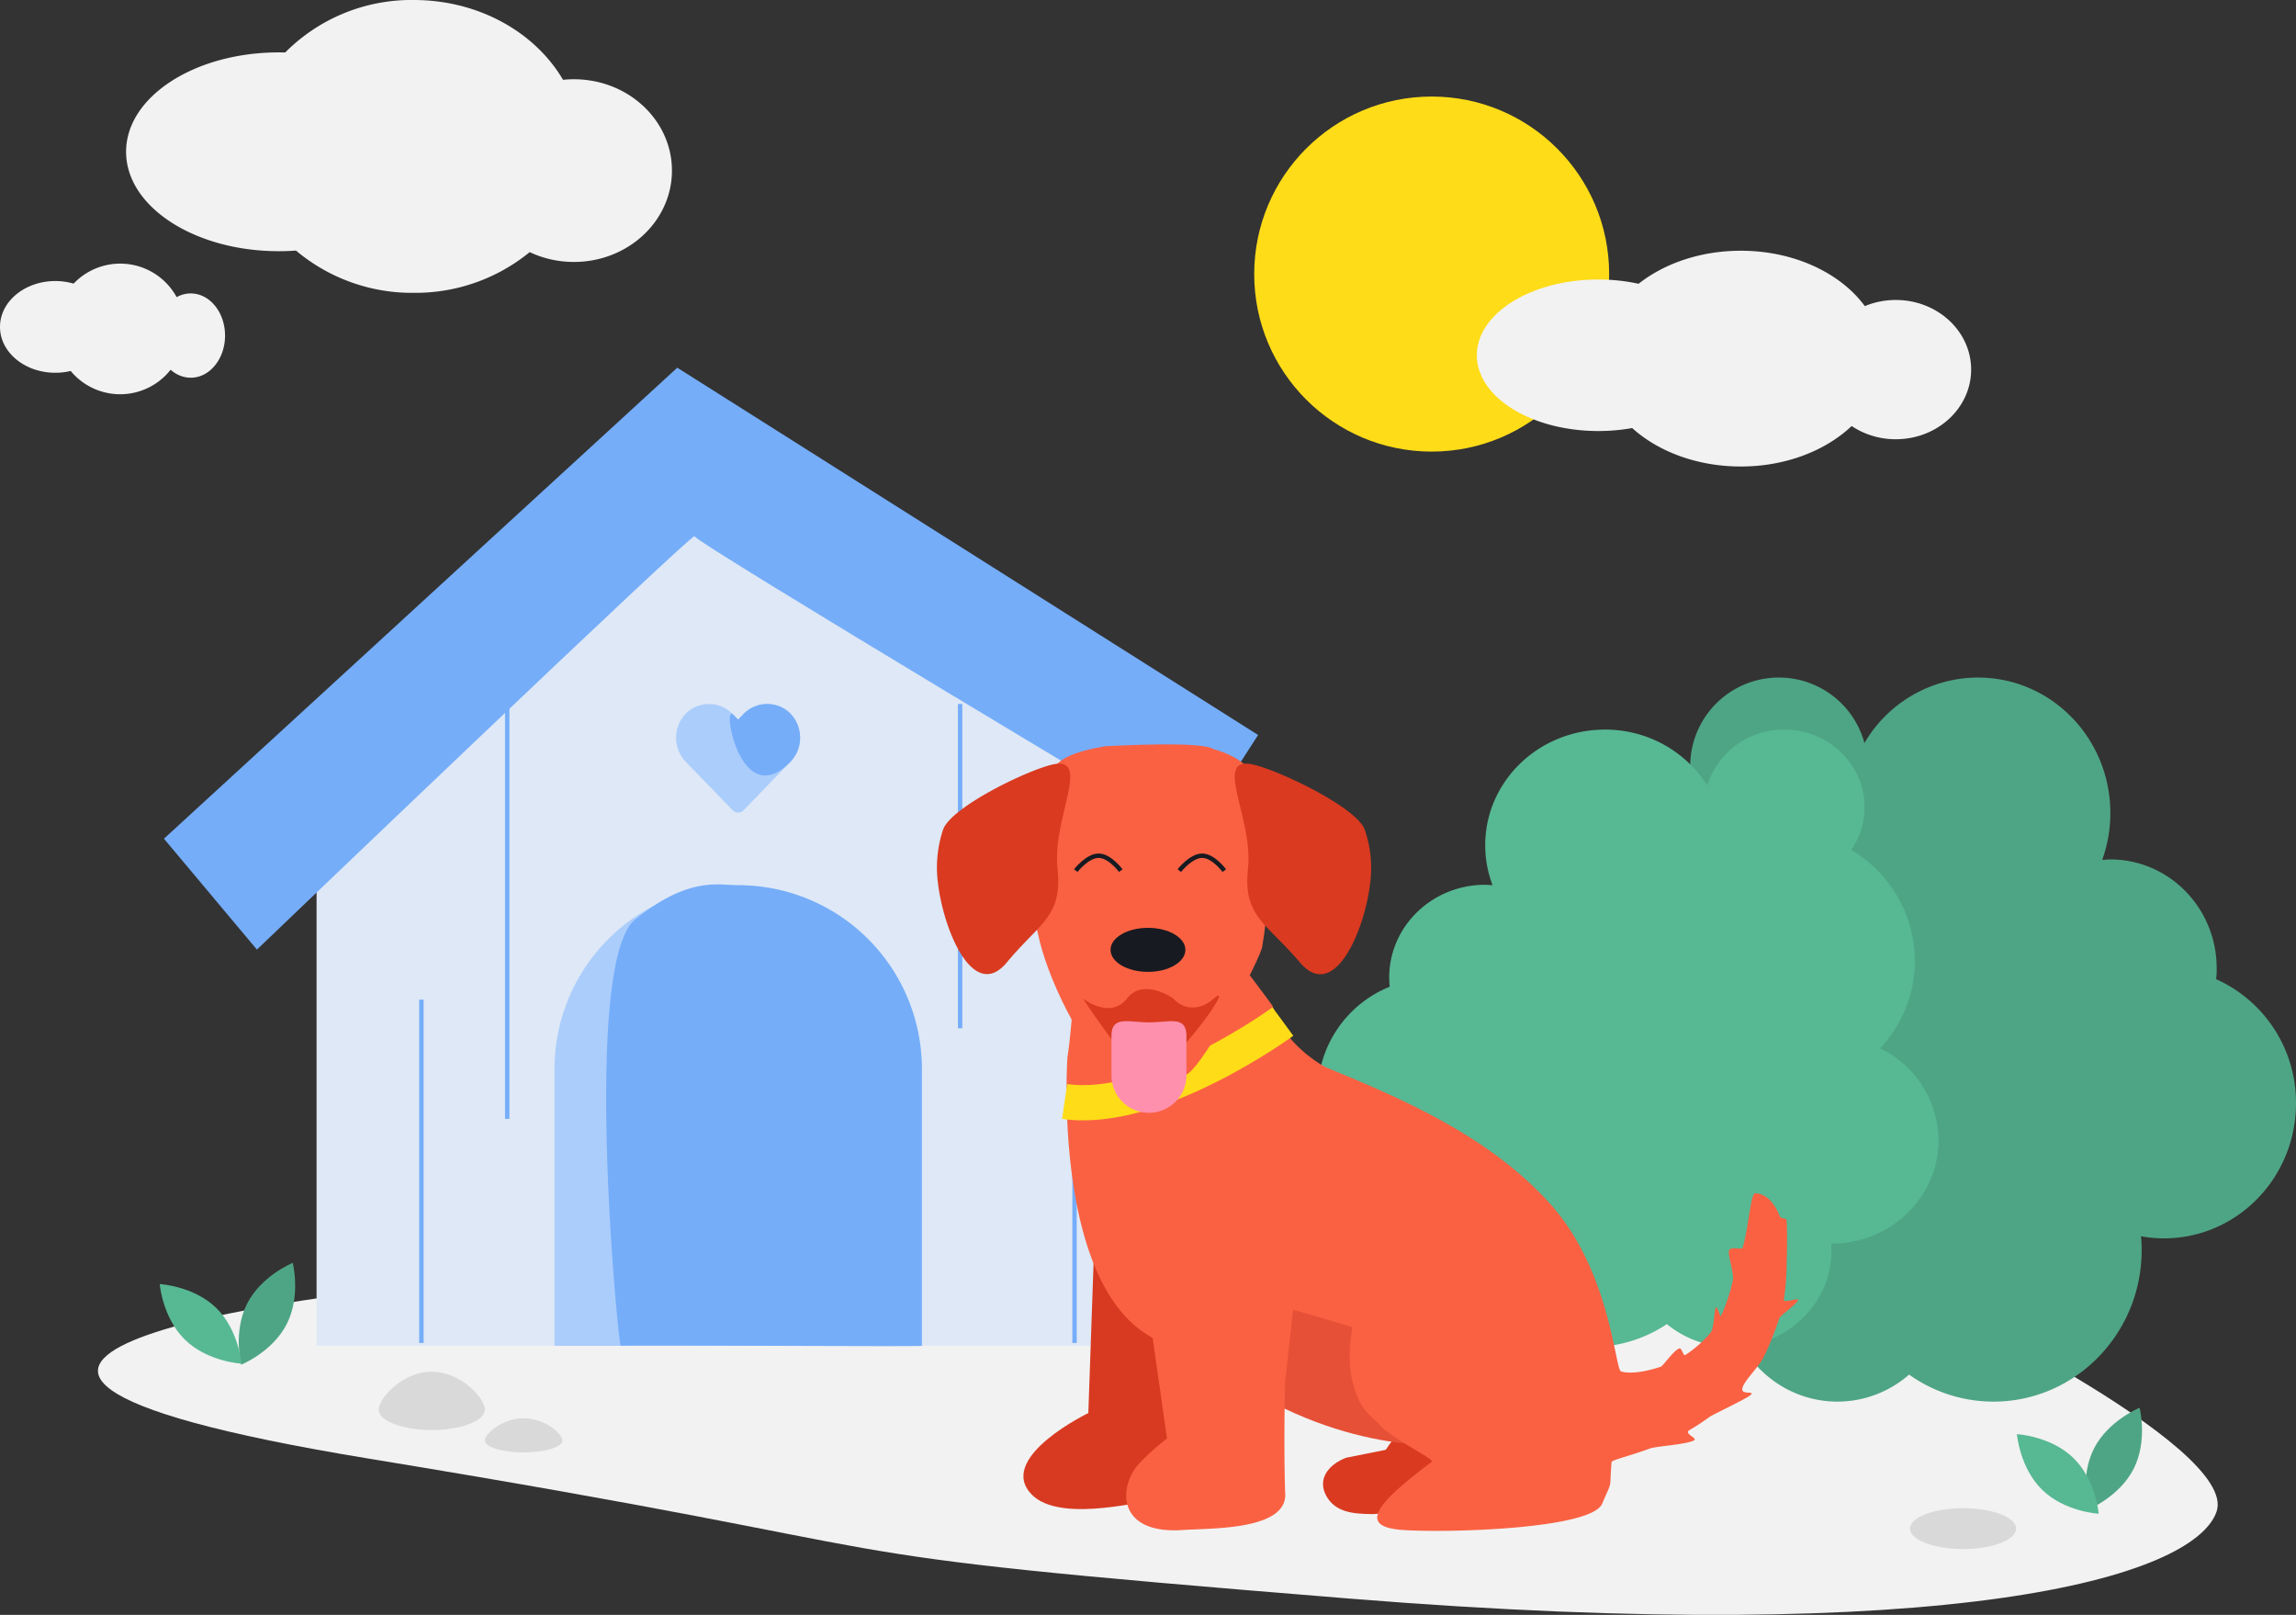
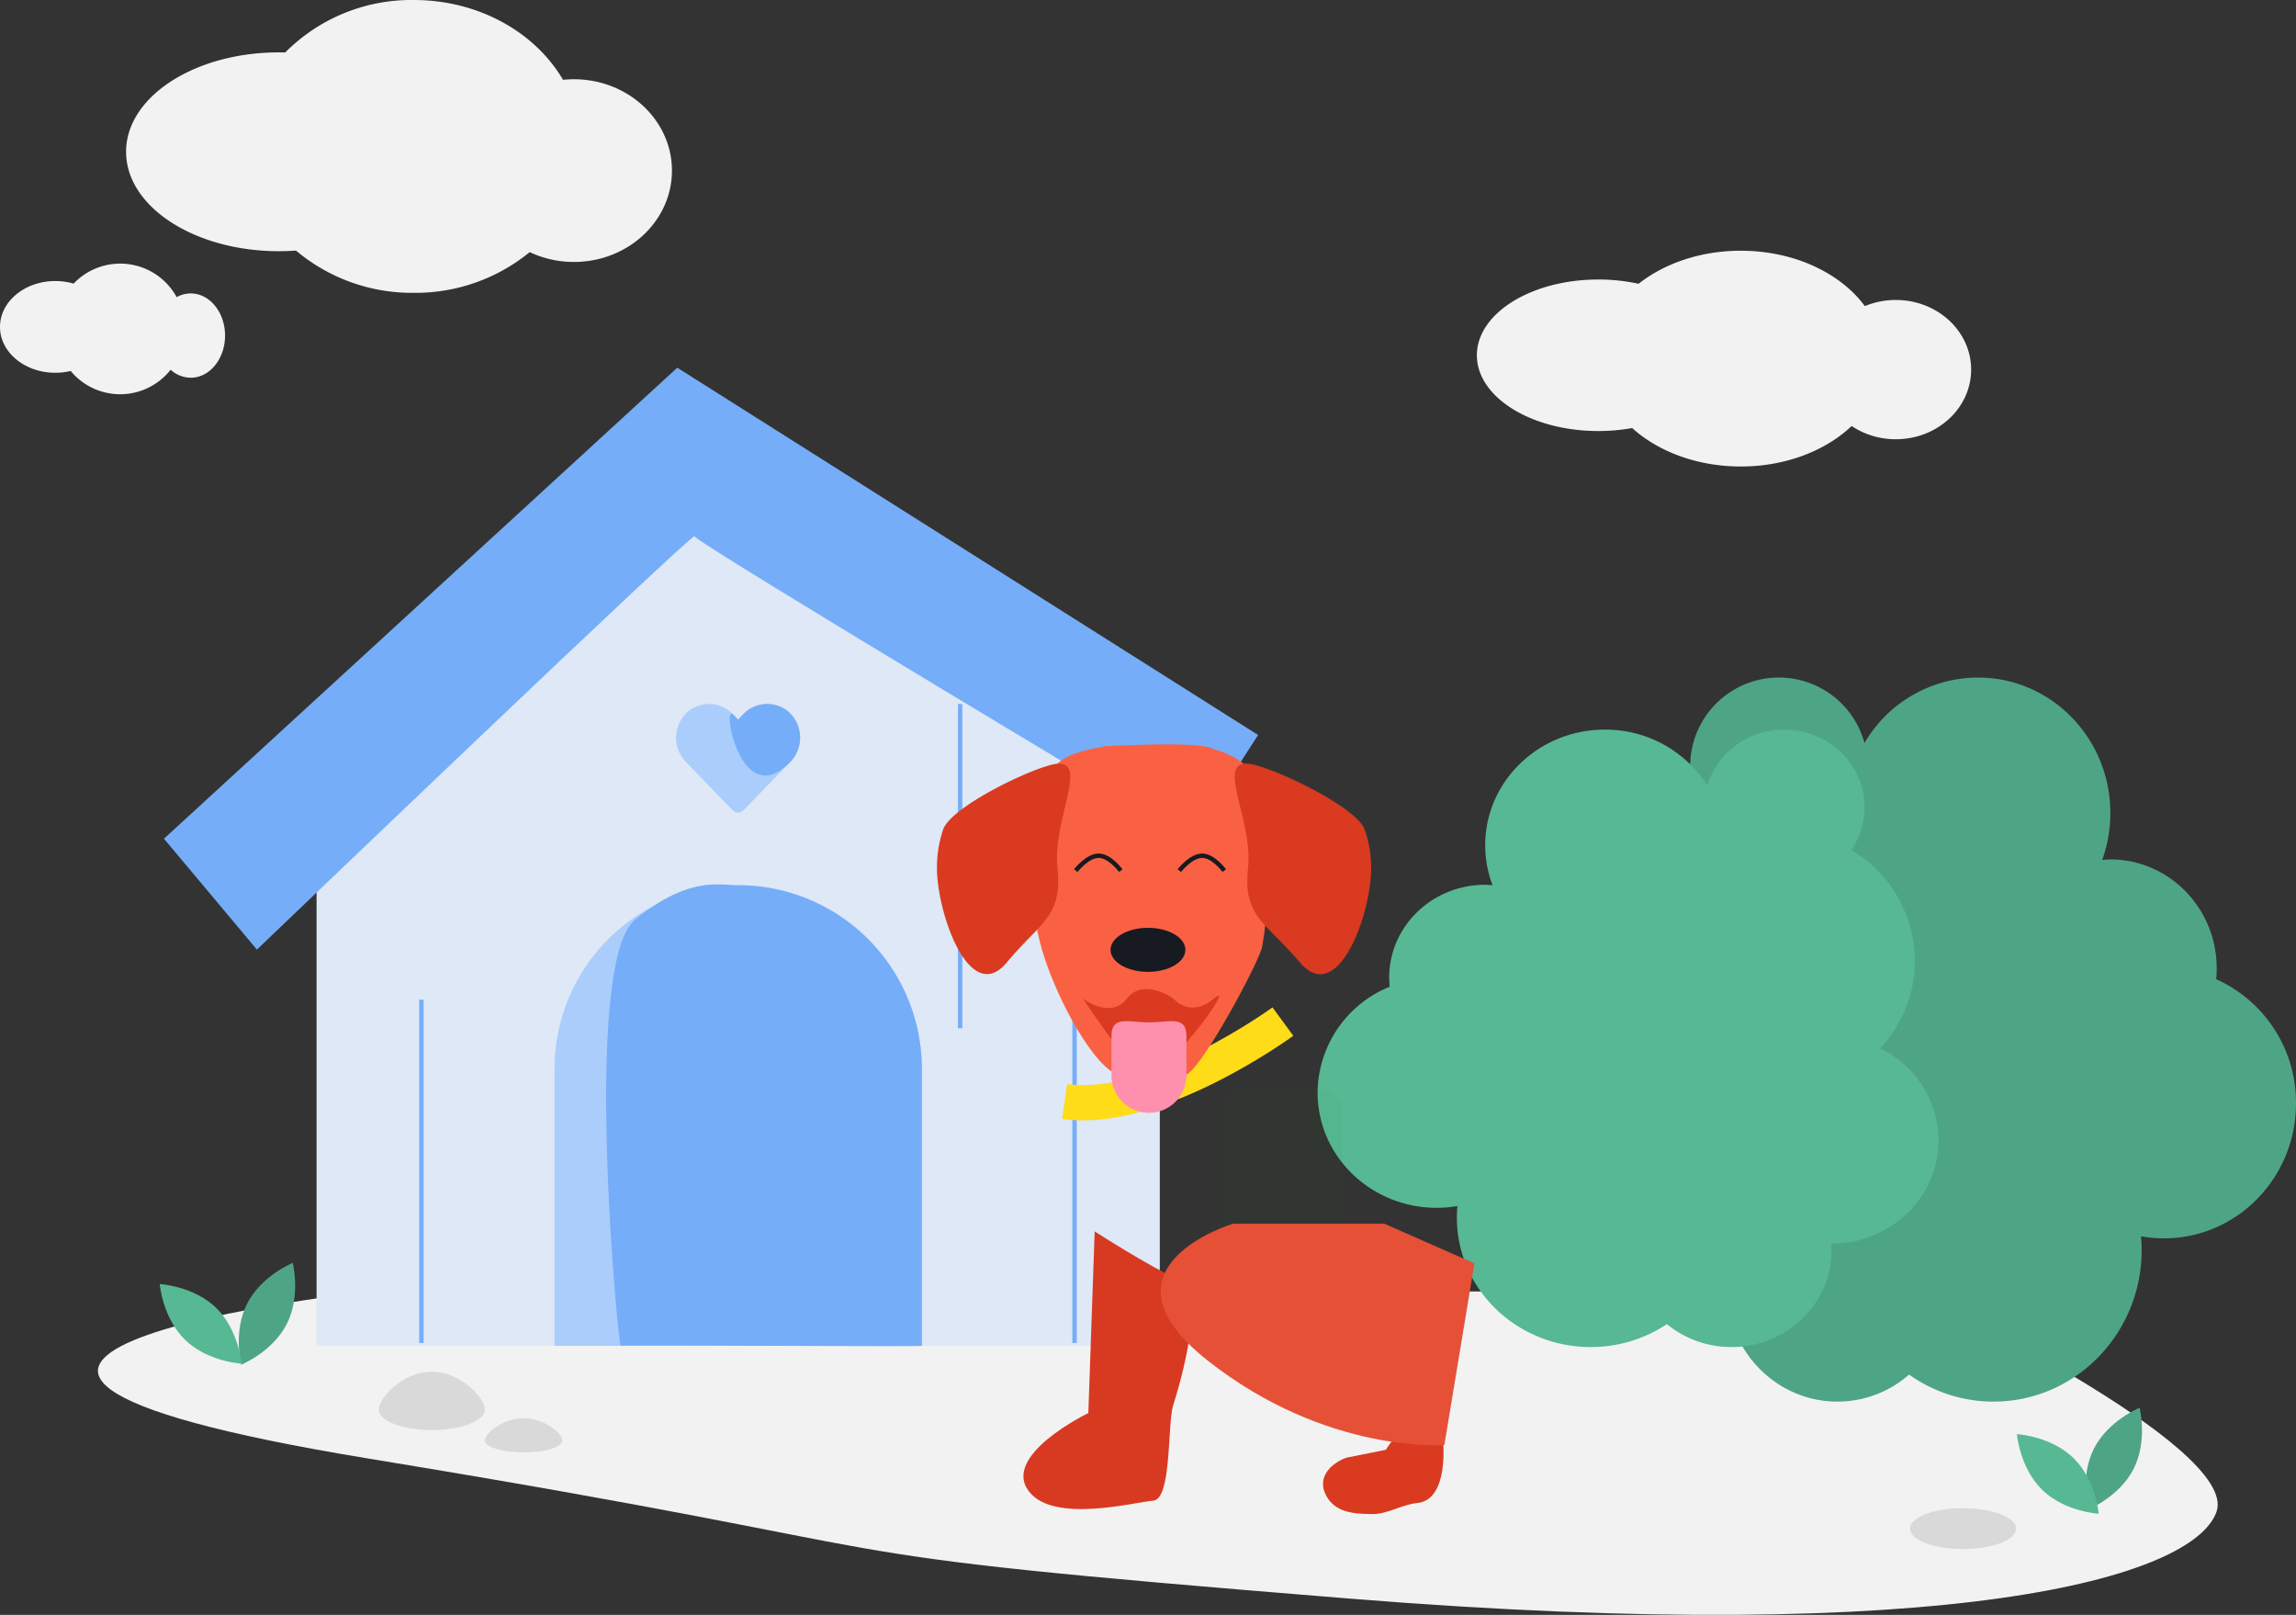
<svg xmlns="http://www.w3.org/2000/svg" width="521.459" height="366.665" viewBox="0 0 521.459 366.665">
  <rect x="0" y="0" width="521.459" height="366.665" fill="#333333" stroke="none" />
  <defs>
    <style>.a{fill:#f2f2f2;}.b{fill:#dee8f6;}.c{fill:#75adf9;}.d{fill:#abcdfb;}.e,.o,.r{fill:none;}.e{stroke:#75adf9;}.f{fill:#4ea585;}.g{fill:#57b894;}.h{fill:#fedc18;}.i{fill:#d9d9d9;}.j{fill:#d83a21;}.k{fill:#080;opacity:0.04;}.l{fill:#d93a20;}.m{fill:#e65037;}.n{fill:#fa6142;}.o{stroke:#fedc18;stroke-miterlimit:10;stroke-width:8px;}.p{fill:#171a21;}.q{fill:#fe90ad;}.r{stroke:#171a21;}</style>
  </defs>
  <g transform="translate(-1034.631 -2119.335)">
    <g transform="translate(1034.631 2119.335)">
      <path class="a" d="M5248.873,2570.5h350.983s73.754,35.012,68.486,50.017-60.139,30.771-197.111,19.7-83.547-8.988-222.358-31.735S5248.873,2570.5,5248.873,2570.5Z" transform="translate(-5164.932 -2277.268)" />
      <g transform="translate(37.237 83.486)">
        <path class="b" d="M312.679,92.521,226.91,172.416V300.482H418.422V157.142Z" transform="translate(-192.249 -78.4)" />
        <path class="c" d="M323.786,92.065,207.2,199.007l21.114,25.182s99.394-95.167,99.394-93.861,112.829,68.678,112.829,68.678L455.7,175.459Z" transform="translate(-207.202 -92.065)" />
        <path class="d" d="M41.71,0a41.71,41.71,0,0,1,41.71,41.71v62.858H0V41.71A41.71,41.71,0,0,1,41.71,0Z" transform="translate(88.707 117.515)" />
        <path class="c" d="M39.964.028a41.71,41.71,0,0,1,41.71,41.71V104.6c-.235.235-67.676-.235-68.381,0-.545.182-8.93-86.944,3.29-96.813S35.6.028,39.964.028Z" transform="translate(90.453 117.486)" />
        <g transform="translate(116.317 76.356)">
          <path class="d" d="M25.421,33.652a7.523,7.523,0,0,0-10.265.748l-1.084,1.117L12.988,34.4a7.523,7.523,0,0,0-10.265-.748,7.9,7.9,0,0,0-.545,11.437L12.823,56.081a1.725,1.725,0,0,0,2.492,0L25.96,45.089A7.9,7.9,0,0,0,25.421,33.652Z" transform="translate(0.012 -31.967)" />
        </g>
        <g transform="translate(128.517 76.356)">
          <path class="c" d="M23.6,33.652a7.523,7.523,0,0,0-10.265.748l-1.084,1.117L11.172,34.4c-2.762-2.855,1.639,22.39,12.972,10.689A7.9,7.9,0,0,0,23.6,33.652Z" transform="translate(-10.371 -31.967)" />
        </g>
        <line class="e" y1="77.96" transform="translate(58.47 143.488)" />
-         <line class="e" y2="94.201" transform="translate(77.959 76.356)" />
        <line class="e" y1="111.525" transform="translate(206.809 109.922)" />
        <line class="e" y2="73.628" transform="translate(180.823 76.356)" />
      </g>
      <path class="a" d="M38.592,56.895q-1.915.139-3.89.14C15.536,57.035,0,46.93,0,34.465s15.536-22.57,34.7-22.57q.726,0,1.445.019A40.365,40.365,0,0,1,65.335,0c14.782,0,27.6,7.365,33.9,18.122a24.118,24.118,0,0,1,2.481-.127c12.292,0,22.257,9.286,22.257,20.74S114,59.475,101.712,59.475a23.488,23.488,0,0,1-10.047-2.229,40.979,40.979,0,0,1-26.33,9.243A40.9,40.9,0,0,1,38.592,56.895Z" transform="translate(28.636 0)" />
      <path class="a" d="M16.059,24.371a15,15,0,0,1-3.5.41C5.623,24.781,0,20.119,0,14.368S5.623,3.954,12.559,3.954a14.89,14.89,0,0,1,4.163.586,14.6,14.6,0,0,1,23.4,3.072,6.566,6.566,0,0,1,3.2-.843c4.3,0,7.79,4.284,7.79,9.569s-3.488,9.569-7.79,9.569a6.839,6.839,0,0,1-4.567-1.816,14.586,14.586,0,0,1-22.7.28Z" transform="translate(0 59.856)" />
    </g>
    <path class="f" d="M897.3,671.675a35.3,35.3,0,0,1,7.289-52.795,20.827,20.827,0,0,1-3.343-11.361,20.139,20.139,0,0,1,39.57-5.79,29.938,29.938,0,0,1,25.762-14.87c16.661,0,30.084,13.777,30.084,30.771a31.333,31.333,0,0,1-1.843,10.621c.615,0,1.218-.094,1.843-.094,13.339,0,24.148,11.059,24.148,24.7a16.412,16.412,0,0,1-.125,2.489,30.7,30.7,0,0,1,18.14,28.178c0,16.942-13.422,30.667-29.99,30.667a29.494,29.494,0,0,1-5.207-.469c.094,1.041.146,2.083.146,3.124,0,19-15.068,34.415-33.655,34.415a32.981,32.981,0,0,1-19.164-6.136,24.7,24.7,0,0,1-16.261,6.136c-13.881,0-25.138-11.506-25.138-25.71a11.8,11.8,0,0,1,.094-1.822h-.094c-14.87,0-26.918-12.329-26.918-27.532A27.606,27.606,0,0,1,897.3,671.675Z" transform="translate(517.263 1686.314)" />
    <path class="g" d="M942.469,692.011a29.043,29.043,0,0,0,7.914-19.858,29.47,29.47,0,0,0-14.454-25.189,17.108,17.108,0,0,0,3.02-9.695c0-9.726-8.164-17.619-18.233-17.619a18.15,18.15,0,0,0-17.494,12.683,27.366,27.366,0,0,0-23.263-12.683c-15.005,0-27.168,11.756-27.168,26.252a25.406,25.406,0,0,0,1.666,9.059c-.552,0-1.1-.083-1.666-.083-12.048,0-21.805,9.434-21.805,21.066a20.587,20.587,0,0,0,.115,2.083,26.169,26.169,0,0,0-16.38,24.034c0,14.453,12.121,26.168,27.074,26.168a28.1,28.1,0,0,0,4.686-.4c-.083.875-.125,1.749-.125,2.645,0,16.213,13.61,29.365,30.386,29.365a30.979,30.979,0,0,0,17.307-5.207,23.065,23.065,0,0,0,14.693,5.206c12.5,0,22.7-9.819,22.7-21.93a9.618,9.618,0,0,0-.083-1.552h.083c13.422,0,24.315-10.517,24.315-23.492A23.408,23.408,0,0,0,942.469,692.011Z" transform="translate(519.155 1665.346)" />
-     <circle class="h" cx="40.308" cy="40.308" r="40.308" transform="translate(1319.481 2141.255)" />
    <path class="a" d="M35.27,40.259a43.331,43.331,0,0,1-7.688.677C12.349,40.936,0,33.234,0,23.734s12.349-17.2,27.582-17.2a42.833,42.833,0,0,1,9.144.968C42.59,2.876,50.824,0,59.943,0c12.11,0,22.66,5.073,28.17,12.575a18.243,18.243,0,0,1,7.033-1.393c9.449,0,17.109,7.077,17.109,15.807S104.595,42.8,95.146,42.8a17.989,17.989,0,0,1-10.03-3c-5.908,5.6-14.989,9.191-25.173,9.191C50.042,48.987,41.183,45.6,35.27,40.259Z" transform="translate(1370.053 2176.265)" />
    <path class="f" d="M.564,13.83c1.869,6.908,8.269,11.187,8.269,11.187s3.371-6.922,1.5-13.83S2.067,0,2.067,0-1.3,6.922.564,13.83Z" transform="translate(1519.031 2437.591) rotate(42)" />
    <path class="f" d="M.564,13.83c1.869,6.908,8.269,11.187,8.269,11.187s3.371-6.922,1.5-13.83S2.067,0,2.067,0-1.3,6.922.564,13.83Z" transform="translate(1099.584 2404.693) rotate(42)" />
    <path class="g" d="M703.819,697.4c5.128,4.992,5.754,12.665,5.754,12.665s-7.688-.42-12.816-5.411S691,691.993,691,691.993,698.69,692.413,703.819,697.4Z" transform="translate(801.704 1752.965)" />
    <path class="g" d="M703.819,697.4c5.128,4.992,5.754,12.665,5.754,12.665s-7.688-.42-12.816-5.411S691,691.993,691,691.993,698.69,692.413,703.819,697.4Z" transform="translate(379.907 1718.892)" />
    <ellipse class="i" cx="12.055" cy="4.637" rx="12.055" ry="4.637" transform="translate(1468.415 2461.777)" />
    <path class="i" d="M12.055-3.383c6.658,0,12.055,6.051,12.055,8.612s-5.4,4.637-12.055,4.637S0,7.789,0,5.228,5.4-3.383,12.055-3.383Z" transform="translate(1120.639 2434.162)" />
    <path class="i" d="M8.812-3.383c4.867,0,8.812,3.542,8.812,5.041S13.678,4.372,8.812,4.372,0,3.156,0,1.658,3.945-3.383,8.812-3.383Z" transform="translate(1144.75 2444.736)" />
    <g transform="translate(829.854 2041)">
      <g transform="translate(401.854 262.017)">
        <path class="j" d="M0,8.741,31.6,35.275s-4.727,21.74,5.857,21.569c9.163-.046,16.58-17.478,18.882-20.923S45.429,23.248,42.275,19.3c0,0-14.949-22.451-21.658-18.924S0,8.741,0,8.741Z" transform="matrix(0.616, 0.788, -0.788, 0.616, 58.431, 90.527)" />
        <rect class="k" width="27.907" height="52.326" rx="4" transform="translate(79.859 64.004)" />
        <path class="l" d="M641.5,727.608s1.636,13.91-5.727,14.728c-3.591.322-6.877,2.616-10.481,2.527-4.252-.053-8.228-.418-10.273-4.145s.36-7.029,4.506-8.651l9.011-1.8C635.9,718.8,641.5,727.608,641.5,727.608Z" transform="translate(-510.878 -584.769)" />
        <path class="m" d="M664.872,728.843s-26.725,2.122-53.726-19.151,5.727-31.092,5.727-31.092h34.365l20.455,9Z" transform="translate(-533.908 -584.433)" />
-         <path class="n" d="M619.75,688.233s-1.439,6.988,0,12.413,2.879,6.836,5.757,9.289c2.856,3.666,12.954,8.162,12.234,8.881-12.594,9.421-16.912,14.752-6.657,15.472s42.888-.22,45.338-5.937,1.619-2.7,2.159-9.535c.735-.608,3.985-1.287,8.7-3.017,1.435-.526,7.982-.883,9.935-1.8,1.217-.569-2.471-1.508-.889-2.422a47.761,47.761,0,0,0,4.449-2.92c.776-.567,8.259-4.073,9.289-4.943,1.453-1.225-2.479.208-1.707-1.857.648-1.727,2.993-3.878,4.585-6.43a70.7,70.7,0,0,0,3.708-9.147c.239-.753,4.036-3.246,4.278-4.242.121-.492-3.371.793-3.225,0a57.148,57.148,0,0,0,.636-8.379c.09-2.788.16-6.373,0-9.659-.169-.723-1.264-.136-1.624-1.065-1.145-2.97-3.109-5.041-5.5-5.078-1.083-.017-1.526,7.994-2.857,12.286-.231.738-2.9-.485-3.143.857-.2,1.08,1.231,5.147.905,6.582a37.2,37.2,0,0,1-2.713,8.131c-.184.42-.807-2.537-1.192-1.856-.286.516-.4,4.671-1.073,5.527a25.772,25.772,0,0,1-5.728,5.126c-.716.49-.742-1.843-1.628-1.368-1.435.773-3.686,4.136-4.052,4.084,0,0-5.637,2.039-9,1.079-1.394-.4-2.339-22.668-16.012-37.96s-33.464-23.927-51.1-31.123c0,0-9.62-5-12.07-13.985,0,0-30.738-42.2-37.441-41.666-6,.667-7.384,43.271-9.116,53.379,0,0-3.521,51.469,19.349,63.72l3.267,22.861a53.235,53.235,0,0,0-6.629,6c-4.65,5.667-4.292,15.888,10.435,14.752,6.534-.4,23.749,0,23.029-8.456-.041-.073-.36-11.694,0-25.187l1.8-16.371Z" transform="translate(-509.642 -570.59)" />
        <path class="o" d="M715.986,647.845s-28.856,21.143-49.571,18.143" transform="translate(-621.697 -599.576)" />
      </g>
      <g transform="translate(-336 -142.378)">
        <path class="n" d="M3080.5,5641.142c-14.908,2.611-13.377,6.486-14.863,20.809s-2.567,13.106,0,23.511,11.08,27.024,17.3,30.132,11.891,2.837,16.215,0,16.929-26.792,17.025-29.051c1.352-7.837,1.394-12.988,0-25.943-.722-6.562,2.045-15.1-11.205-18.847C3102.229,5639.964,3083.265,5641.033,3080.5,5641.142Z" transform="translate(-2288.719 -5251)" />
        <path class="l" d="M27.342,23.57c0,11.078-5.122,11.728-13.671,20.053S0,34.648,0,23.57A27.194,27.194,0,0,1,2.425,12.163C4.779,7.03,24.854,0,29.58,0,37.128,0,27.342,12.492,27.342,23.57Z" transform="matrix(0.995, -0.105, 0.105, 0.995, 751.27, 397.256)" />
        <path class="l" d="M27.941,22.244c0-11.078-5.234-11.728-13.97-20.053S0,11.166,0,22.244A26.7,26.7,0,0,0,2.478,33.652C4.884,38.785,25.4,45.815,30.227,45.815,37.941,45.815,27.941,33.322,27.941,22.244Z" transform="matrix(-0.995, -0.105, 0.105, -0.995, 849.69, 442.894)" />
        <ellipse class="p" cx="8.5" cy="5" rx="8.5" ry="5" transform="translate(793 431.378)" />
        <path class="l" d="M2137.667,5702.5s6.216,4.864,10,0,10.54,0,10.54,0,3.783,4.594,9.188,0-8.918,15.4-13.242,15.675-.473,3.919-4.594,0S2137.667,5702.5,2137.667,5702.5Z" transform="translate(-1350.943 -5255.061)" />
        <path class="q" d="M8.513,6.606c4.7,0,8.513-1.594,8.513,3.108v8.918A8.513,8.513,0,1,1,0,18.632V9.714C0,5.012,3.811,6.606,8.513,6.606Z" transform="translate(793.21 446.233)" />
        <g transform="translate(785.102 415.005)">
          <path class="r" d="M2276.2,5717.383s2.635-3.383,5.189-3.383,5.027,3.383,5.027,3.383" transform="translate(-2276.2 -5714)" />
          <path class="r" d="M2276.2,5717.383s2.635-3.383,5.189-3.383,5.027,3.383,5.027,3.383" transform="translate(-2252.688 -5714)" />
        </g>
      </g>
    </g>
  </g>
</svg>